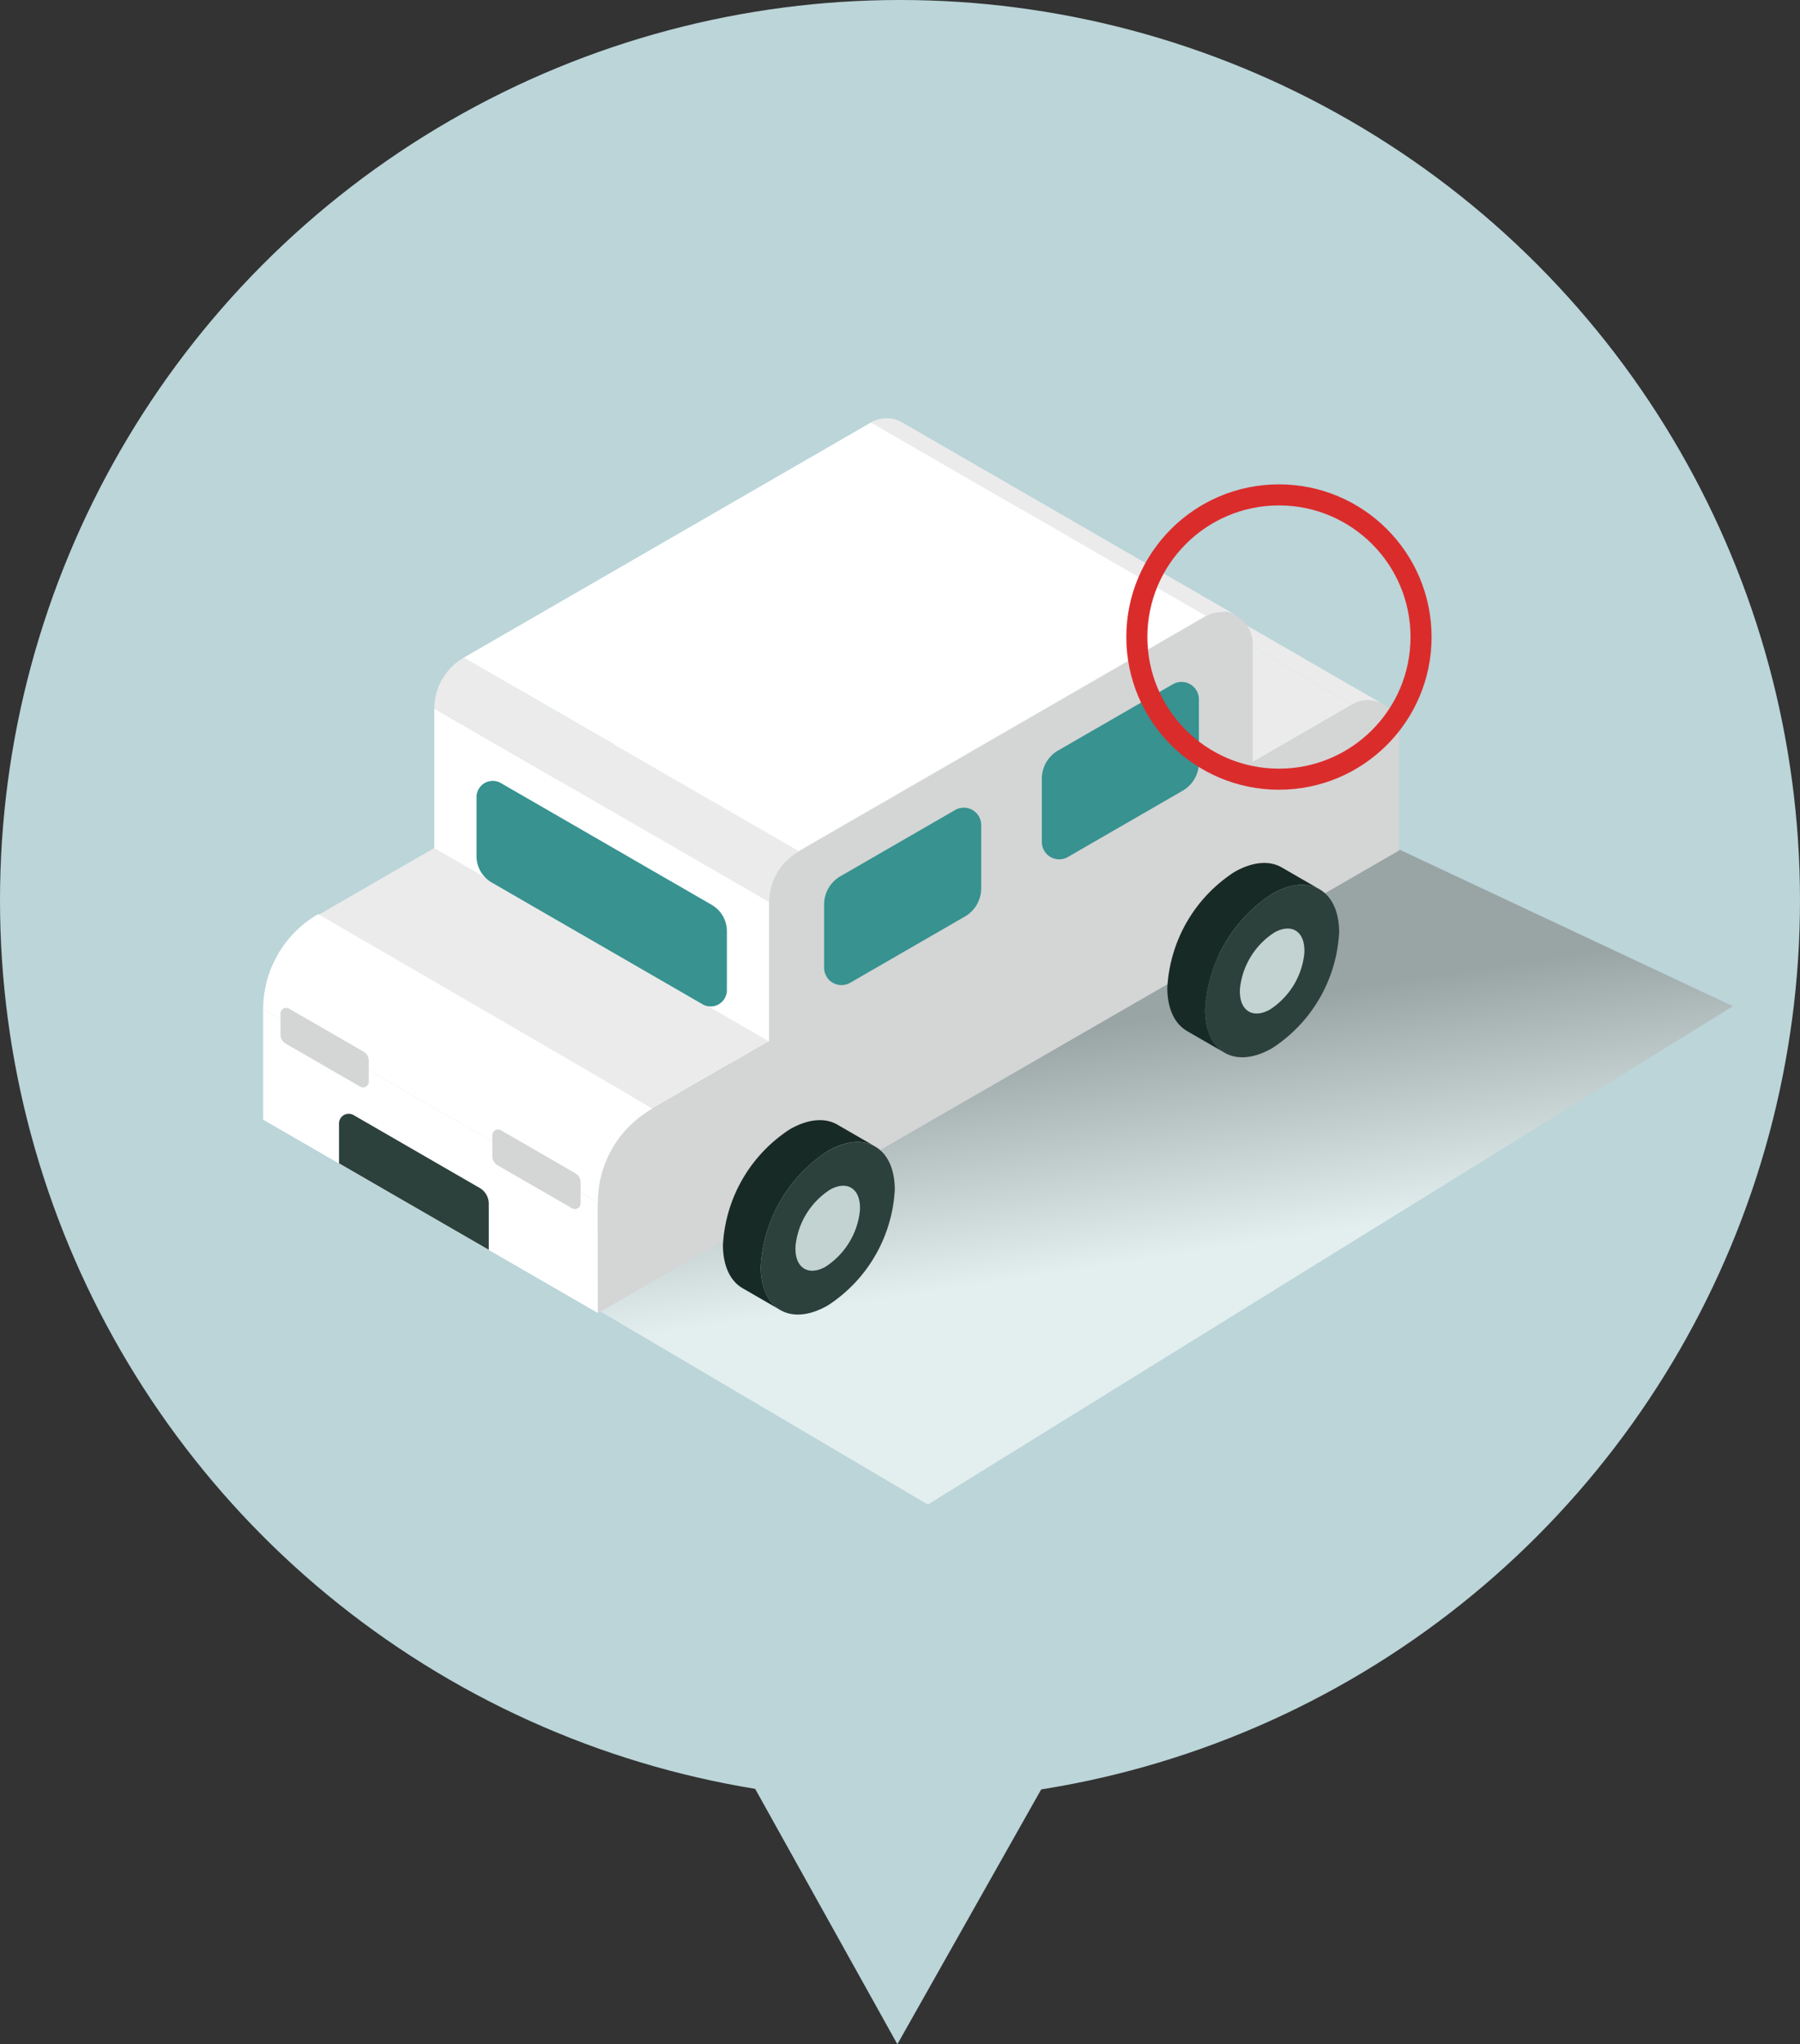
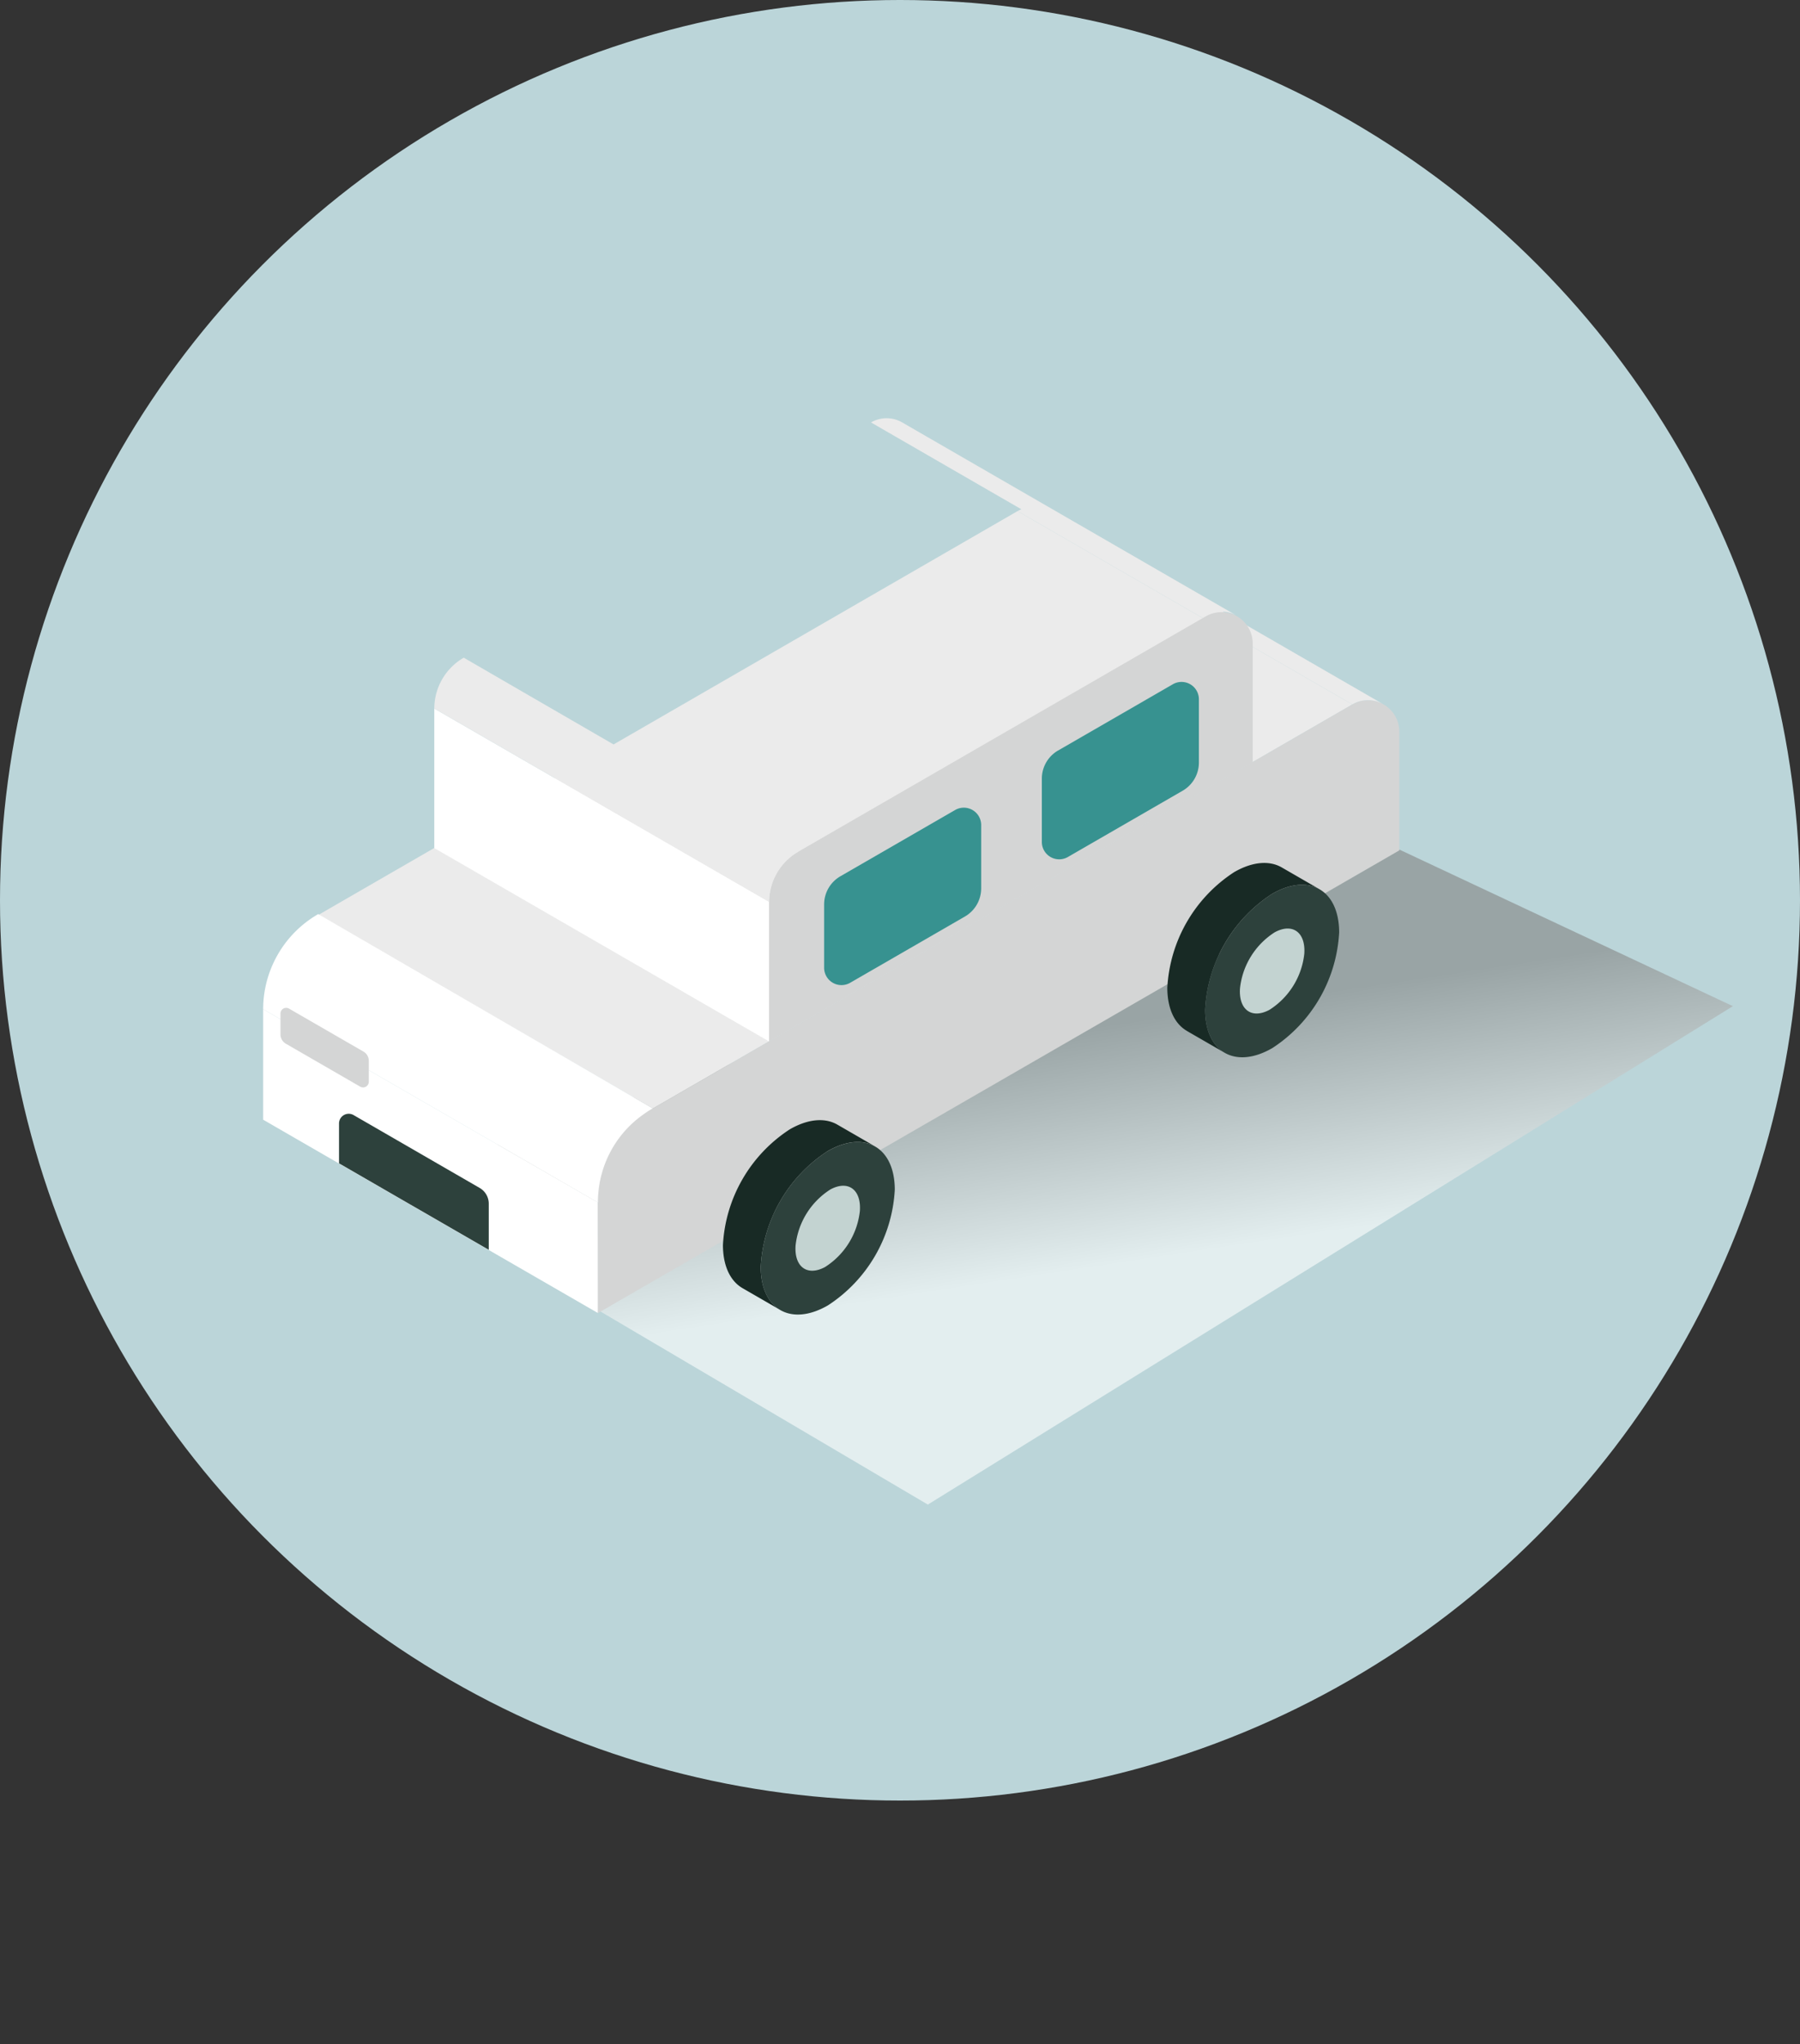
<svg xmlns="http://www.w3.org/2000/svg" width="171" height="194.142" viewBox="0 0 171 194.142">
  <rect x="0" y="0" width="171" height="194.142" fill="#333333" stroke="none" />
  <defs>
    <clipPath id="clip-path">
      <rect width="171" height="194.142" fill="none" />
    </clipPath>
    <linearGradient id="linear-gradient" x1="0.683" y1="0.596" x2="0.582" y2="0.259" gradientUnits="objectBoundingBox">
      <stop offset="0" stop-color="#fff" />
      <stop offset="1" stop-color="gray" />
    </linearGradient>
    <clipPath id="clip-path-2">
      <rect id="長方形_290" data-name="長方形 290" width="107.938" height="85.118" transform="translate(0 0.001)" fill="none" />
    </clipPath>
  </defs>
  <g id="リピートグリッド_26" data-name="リピートグリッド 26" clip-path="url(#clip-path)">
    <g transform="translate(-736 -4210)">
      <g id="グループ_561" data-name="グループ 561" transform="translate(772.025 4246.789)">
        <circle id="楕円形_17" data-name="楕円形 17" cx="85.5" cy="85.5" r="85.5" transform="translate(-36.025 -36.789)" fill="#bbd5d9" />
-         <path id="パス_732" data-name="パス 732" d="M13691.239,4538.806l18.011,32.336,18.255-32.336Z" transform="translate(-13660.025 -4413.789)" fill="#bbd5d9" />
        <path id="パス_731" data-name="パス 731" d="M13751.509,4456.268l33.568,15.756-76.479,47.334-31.464-18.551-17.531-12.878Z" transform="translate(-13656.479 -4413.257)" opacity="0.59" fill="url(#linear-gradient)" style="mix-blend-mode: multiply;isolation: isolate" />
        <g id="グループ_560" data-name="グループ 560" transform="translate(-11.025 2.93)">
          <path id="パス_873" data-name="パス 873" d="M103.475,27.184,37.024,65.551,5.218,47.188,71.669,8.821Z" fill="#ebebeb" />
          <path id="パス_874" data-name="パス 874" d="M0,66.62,31.806,84.983v-10.5L0,56.124Z" fill="#fff" />
          <g id="グループ_556" data-name="グループ 556">
            <g id="グループ_555" data-name="グループ 555" clip-path="url(#clip-path-2)">
              <path id="パス_875" data-name="パス 875" d="M31.8,84.984v-13.2a5.578,5.578,0,0,1,2.79-4.831l68.88-39.768a2.975,2.975,0,0,1,4.463,2.577V41.043Z" fill="#d4d5d5" />
              <path id="パス_876" data-name="パス 876" d="M103.475,27.184l-31.8-18.36a2.95,2.95,0,0,1,2.963-.007l31.8,18.363a2.947,2.947,0,0,0-2.969,0" fill="#ebebeb" />
              <path id="パス_877" data-name="パス 877" d="M48.064,45.932,16.258,27.571V40.825L48.064,59.188Z" fill="#fff" />
              <path id="パス_878" data-name="パス 878" d="M48.064,59.188v-13.2a5.578,5.578,0,0,1,2.79-4.831L89.545,18.817a2.975,2.975,0,0,1,4.463,2.577V32.677Z" fill="#d4d5d5" />
              <path id="パス_879" data-name="パス 879" d="M89.546,18.762,57.746.4a2.945,2.945,0,0,1,2.963,0l31.8,18.363a2.947,2.947,0,0,0-2.969,0" fill="#ebebeb" />
              <path id="パス_880" data-name="パス 880" d="M48.064,45.933,16.258,27.569a5.579,5.579,0,0,1,2.8-4.827l31.8,18.414a5.426,5.426,0,0,0-2.789,4.777" fill="#ebebeb" />
-               <path id="パス_881" data-name="パス 881" d="M19.055,22.741,50.855,41.1l38.69-22.338L57.746.4Z" fill="#fff" />
              <path id="パス_882" data-name="パス 882" d="M75.521,31.557l10.9-6.292a1.649,1.649,0,0,1,2.474,1.429V32.7a3.091,3.091,0,0,1-1.546,2.678l-10.9,6.292a1.649,1.649,0,0,1-2.474-1.428v-6.01a3.092,3.092,0,0,1,1.546-2.678" fill="#379290" />
              <path id="パス_883" data-name="パス 883" d="M54.838,43.5l10.9-6.292a1.649,1.649,0,0,1,2.474,1.429v6.009a3.091,3.091,0,0,1-1.546,2.678l-10.9,6.292a1.649,1.649,0,0,1-2.474-1.428V46.177A3.091,3.091,0,0,1,54.838,43.5" fill="#379290" />
-               <path id="パス_884" data-name="パス 884" d="M42.609,46.212,22.581,34.648a1.54,1.54,0,0,0-2.311,1.334v5.611a2.888,2.888,0,0,0,1.444,2.5L41.743,55.656a1.54,1.54,0,0,0,2.31-1.334V48.713a2.888,2.888,0,0,0-1.444-2.5" fill="#379290" />
              <path id="パス_885" data-name="パス 885" d="M20.568,73.1,8.589,66.18a.921.921,0,0,0-1.382.8v3.783l14.225,8.213V74.6a1.727,1.727,0,0,0-.864-1.5" fill="#2d413c" />
              <path id="パス_886" data-name="パス 886" d="M53.616,69.61a13.988,13.988,0,0,0-6.348,11c.011,4.041,2.872,5.672,6.389,3.641a13.989,13.989,0,0,0,6.348-10.994c-.011-4.042-2.872-5.672-6.389-3.641" fill="#2d413c" />
              <path id="パス_887" data-name="パス 887" d="M45.541,82.619l3.59,2.072c-1.146-.663-1.857-2.077-1.863-4.088a13.989,13.989,0,0,1,6.348-10.994c1.763-1.018,3.361-1.116,4.518-.452l-3.591-2.073c-1.157-.663-2.754-.565-4.516.452a13.99,13.99,0,0,0-6.348,10.995c.006,2.011.717,3.425,1.863,4.088" fill="#182a25" />
              <path id="パス_888" data-name="パス 888" d="M53.888,73.243a7.221,7.221,0,0,0-3.308,5.326c-.14,2.035,1.113,2.949,2.8,2.042a7.221,7.221,0,0,0,3.308-5.326c.14-2.035-1.114-2.949-2.8-2.042" fill="#c3d3d1" />
              <path id="パス_889" data-name="パス 889" d="M95.831,45.182a13.99,13.99,0,0,0-6.348,10.995c.012,4.041,2.872,5.672,6.389,3.641a13.989,13.989,0,0,0,6.348-10.994c-.011-4.042-2.872-5.672-6.389-3.641" fill="#2d413c" />
              <path id="パス_890" data-name="パス 890" d="M87.757,58.192l3.59,2.072c-1.146-.663-1.857-2.077-1.863-4.088a13.989,13.989,0,0,1,6.348-10.994c1.763-1.018,3.361-1.116,4.518-.452l-3.591-2.073c-1.157-.663-2.754-.565-4.516.452A13.99,13.99,0,0,0,85.895,54.1c.006,2.011.717,3.425,1.863,4.088" fill="#182a25" />
              <path id="パス_891" data-name="パス 891" d="M96.106,48.816A7.221,7.221,0,0,0,92.8,54.142c-.14,2.035,1.113,2.949,2.8,2.042a7.221,7.221,0,0,0,3.308-5.326c.14-2.035-1.114-2.949-2.8-2.042" fill="#c3d3d1" />
              <path id="パス_892" data-name="パス 892" d="M31.806,74.488,0,56.124a10.437,10.437,0,0,1,5.231-9.031L37.024,65.552a10.153,10.153,0,0,0-5.217,8.936" fill="#fff" />
              <path id="パス_893" data-name="パス 893" d="M9.526,60.149,2.461,56.07a.543.543,0,0,0-.815.47v1.98a1.018,1.018,0,0,0,.509.882L9.22,63.481a.543.543,0,0,0,.815-.47v-1.98a1.018,1.018,0,0,0-.509-.882" fill="#d4d5d5" />
-               <path id="パス_894" data-name="パス 894" d="M29.65,71.7l-7.065-4.079a.543.543,0,0,0-.815.47v1.98a1.018,1.018,0,0,0,.509.882l7.065,4.079a.543.543,0,0,0,.815-.47v-1.98a1.018,1.018,0,0,0-.509-.882" fill="#d4d5d5" />
            </g>
          </g>
          <rect id="長方形_292" data-name="長方形 292" width="137.989" height="115.895" fill="none" />
        </g>
      </g>
      <g id="楕円形_21" data-name="楕円形 21" transform="translate(843 4256)" fill="none" stroke="#db2c2c" stroke-width="2">
        <circle cx="14.5" cy="14.5" r="14.5" stroke="none" />
-         <circle cx="14.5" cy="14.5" r="13.5" fill="none" />
      </g>
    </g>
  </g>
</svg>